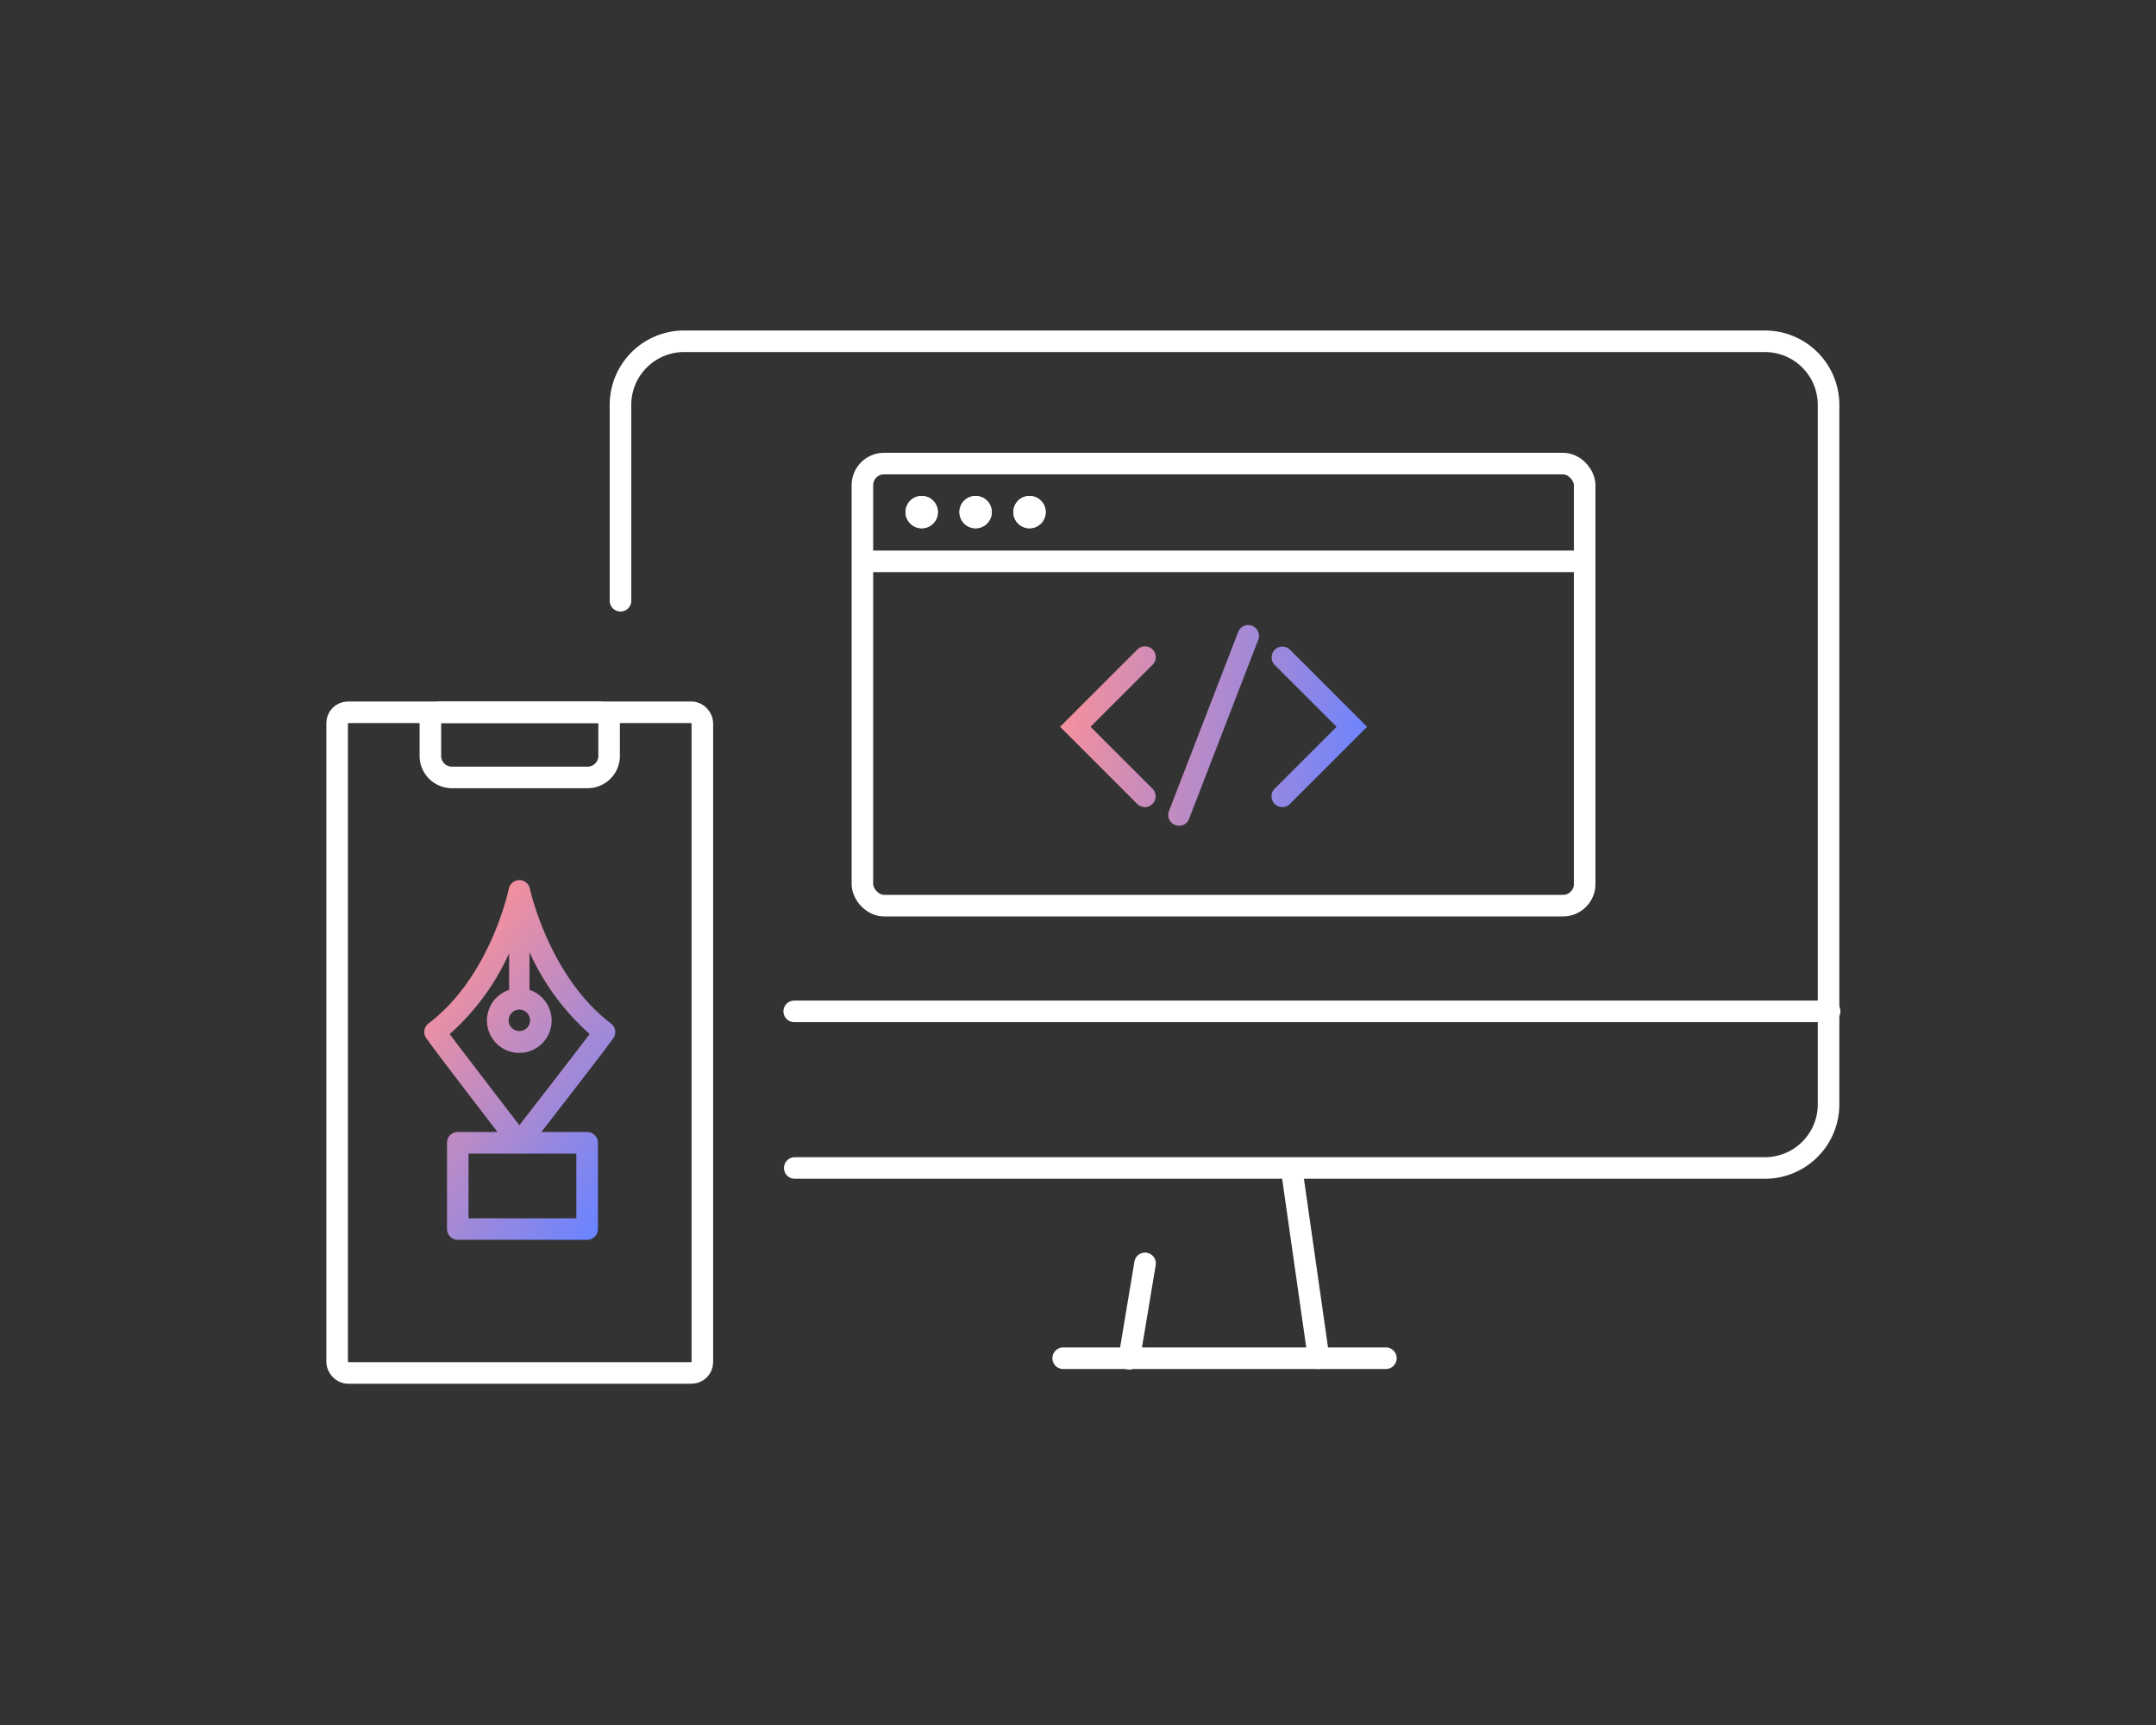
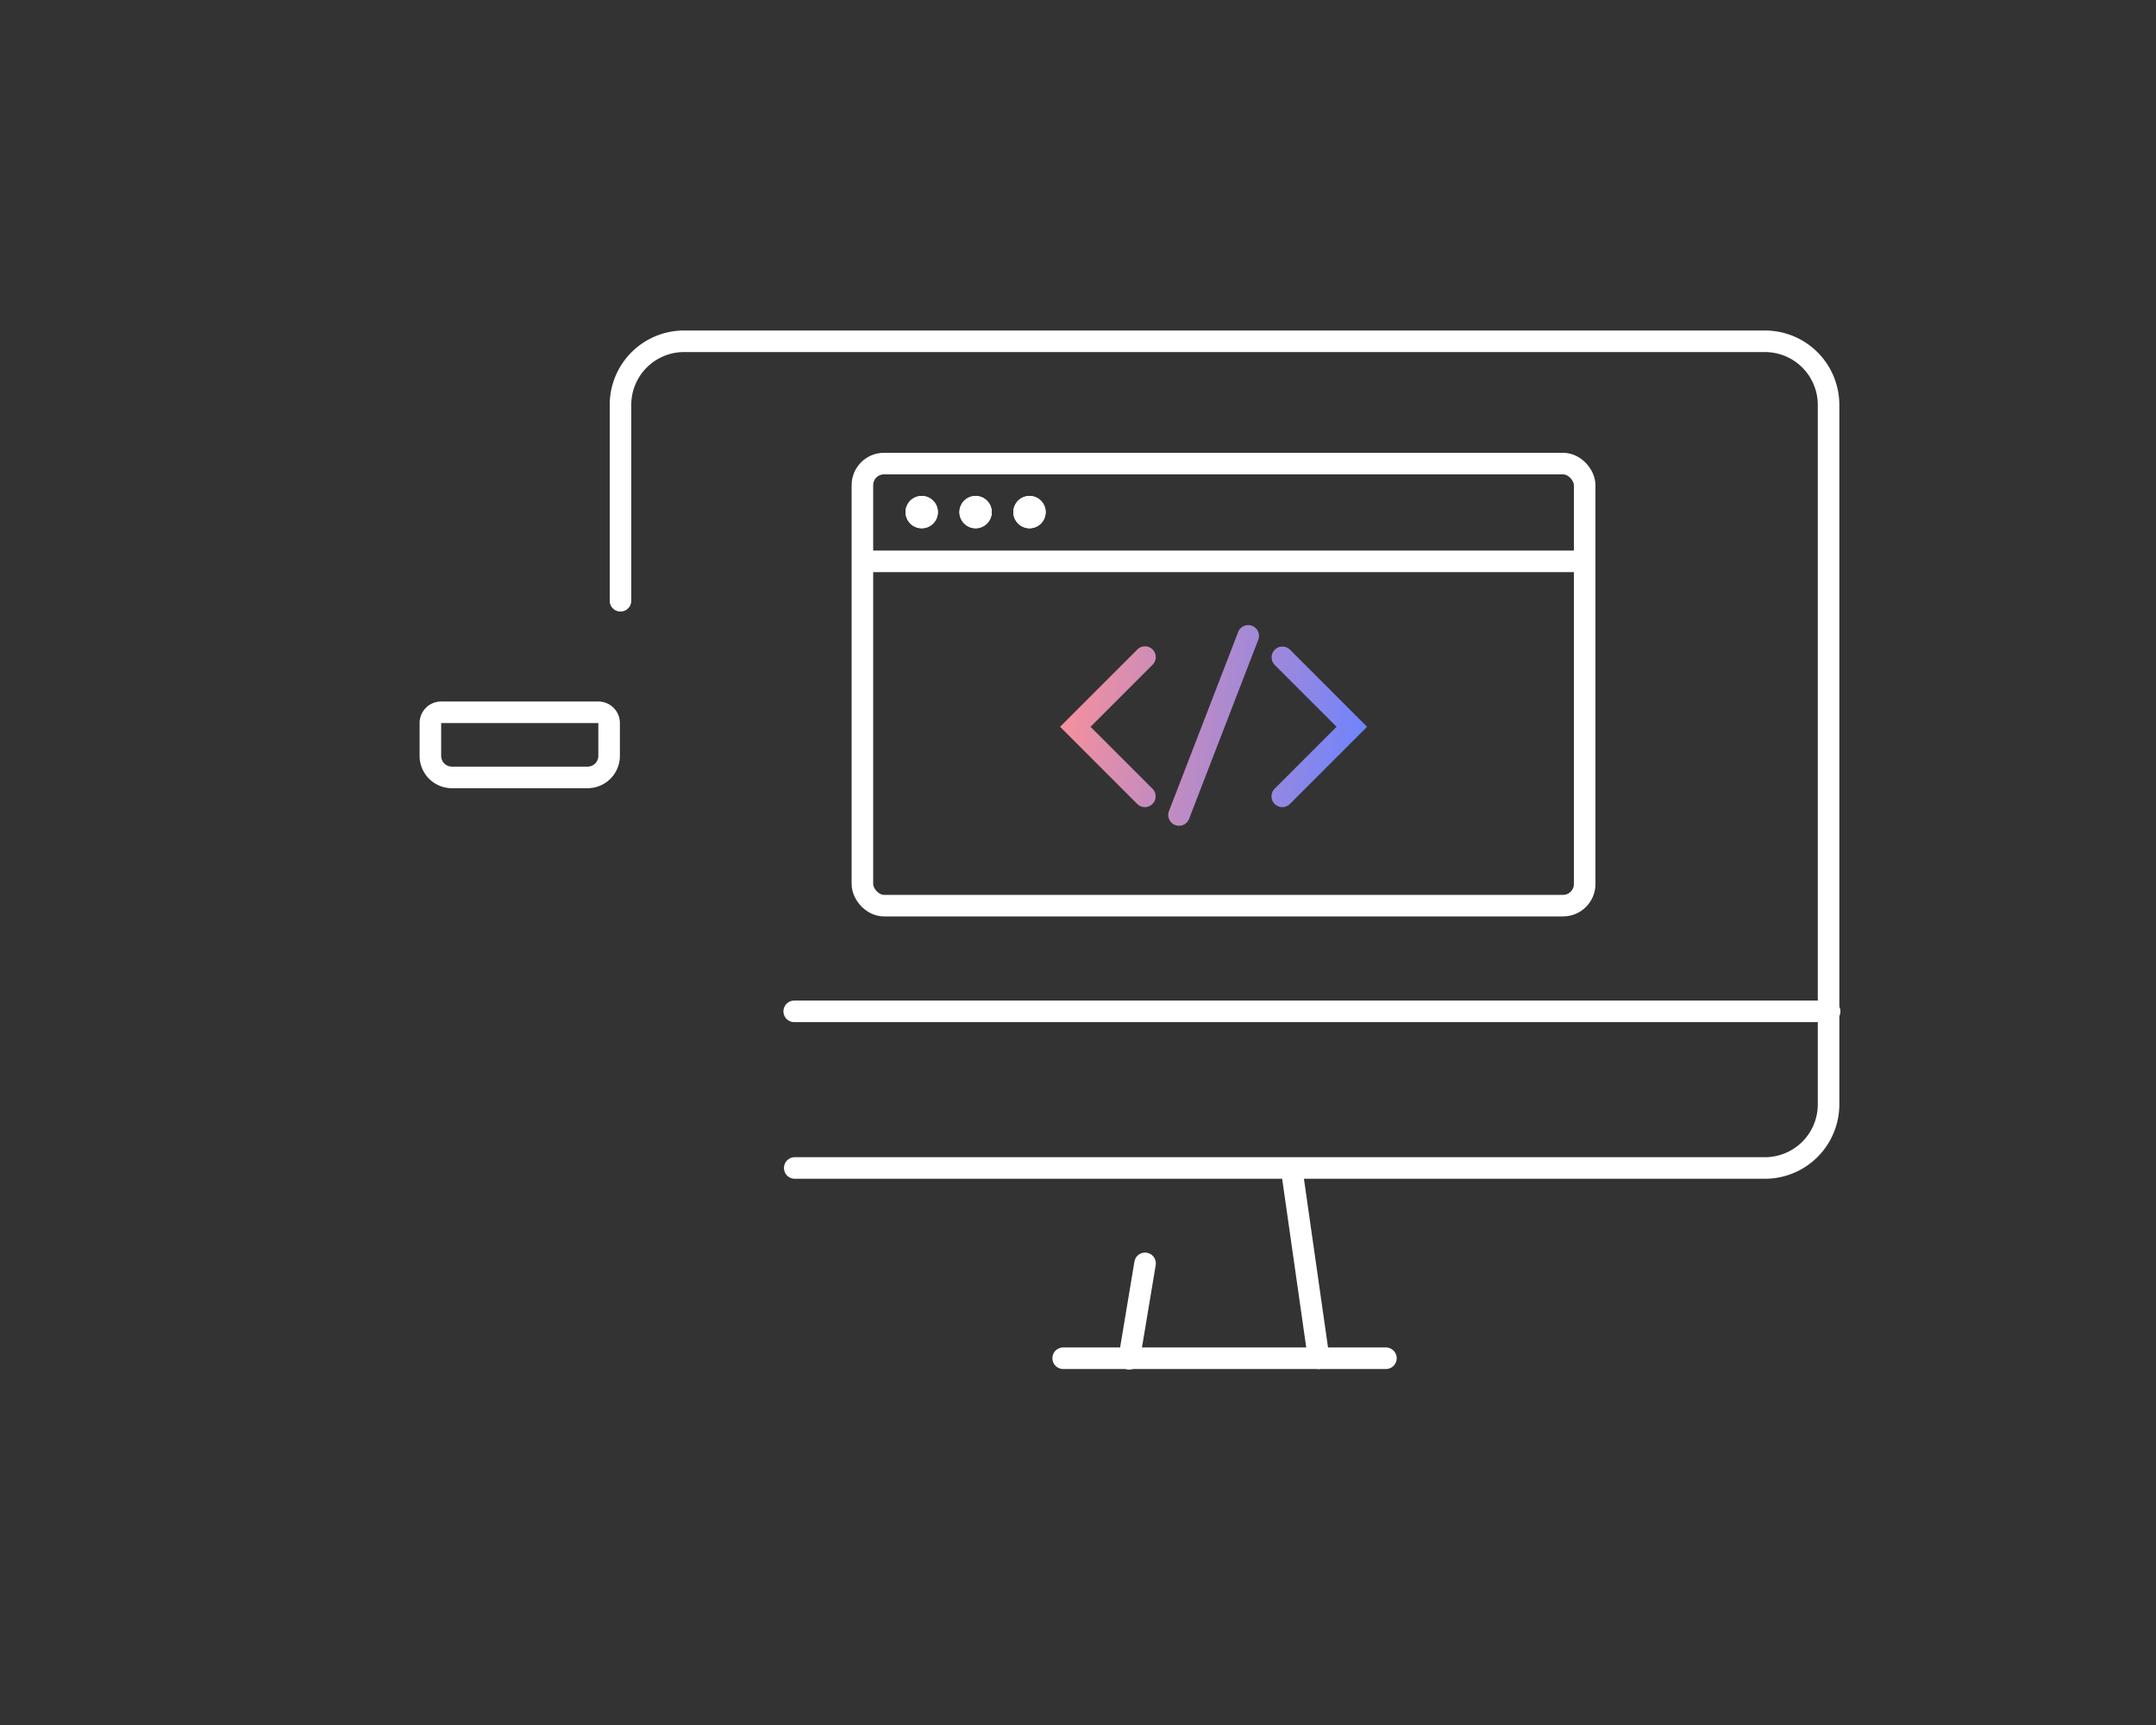
<svg xmlns="http://www.w3.org/2000/svg" xmlns:xlink="http://www.w3.org/1999/xlink" width="200" height="160" viewBox="0 0 200 160">
  <rect x="0" y="0" width="200" height="160" fill="#333333" stroke="none" />
  <defs>
    <linearGradient id="linear-gradient" x1="0.187" y1="0.087" x2="0.856" y2="1" gradientUnits="objectBoundingBox">
      <stop offset="0" stop-color="#ff9195" />
      <stop offset="1" stop-color="#6b84ff" />
    </linearGradient>
    <clipPath id="clip-path">
      <rect id="長方形_341" data-name="長方形 341" width="13" height="3" transform="translate(-885.174 426.025)" fill="none" />
    </clipPath>
    <linearGradient id="linear-gradient-2" x1="-0.139" y1="0.225" x2="2.974" y2="1.058" xlink:href="#linear-gradient" />
    <linearGradient id="linear-gradient-3" x1="-2.11" y1="-0.095" x2="1.004" y2="0.738" xlink:href="#linear-gradient" />
    <linearGradient id="linear-gradient-4" x1="-1.207" y1="0.153" x2="2.074" y2="0.82" xlink:href="#linear-gradient" />
  </defs>
  <g id="web_design_process_icon_04" data-name="web&amp;design_process_icon_04" transform="translate(-449 -3170)">
    <rect id="長方形_308" data-name="長方形 308" width="200" height="160" transform="translate(449 3170)" fill="none" />
    <g id="icon" transform="translate(1418.175 2789.975)">
      <g id="_1092_pc_h" data-name=" 1092 pc h">
        <line id="線_24" data-name="線 24" x1="1.475" y2="8.848" transform="translate(-864.429 497.207)" fill="none" stroke="#fff" stroke-linecap="round" stroke-linejoin="round" stroke-width="2" />
        <line id="線_25" data-name="線 25" x2="2.495" y2="17.464" transform="translate(-849.344 488.543)" fill="none" stroke="#fff" stroke-linecap="round" stroke-linejoin="round" stroke-width="2" />
        <line id="線_26" data-name="線 26" x2="29.938" transform="translate(-870.55 506.006)" fill="none" stroke="#fff" stroke-linecap="round" stroke-linejoin="round" stroke-width="2" />
        <path id="パス_143" data-name="パス 143" d="M-895.45,488.359h90a5.9,5.9,0,0,0,5.9-5.9h0V417.58a5.9,5.9,0,0,0-5.9-5.9H-905.716a5.9,5.9,0,0,0-5.9,5.9v18.167" fill="none" stroke="#fff" stroke-linecap="round" stroke-linejoin="round" stroke-width="2" />
        <path id="パス_152" data-name="パス 152" d="M-895.5,473.832h96.05" fill="none" stroke="#fff" stroke-linecap="round" stroke-width="2" />
      </g>
      <g id="長方形_231" data-name="長方形 231">
        <rect id="長方形_337" data-name="長方形 337" width="35.88" height="63.278" rx="2" transform="translate(-938.901 445.091)" fill="none" />
-         <rect id="長方形_338" data-name="長方形 338" width="33.88" height="61.278" rx="1" transform="translate(-937.901 446.091)" fill="none" stroke="#fff" stroke-width="2" />
-         <path id="パス_367" data-name="パス 367" d="M251.727,1109.227c-5.749-4.352-7.505-12.417-7.522-12.5a1,1,0,0,0-.979-.794h0a1,1,0,0,0-.976.8c-.017.081-1.7,8.141-7.445,12.49a1,1,0,0,0-.291,1.244c.049.1.2.388,6.684,8.826h-3.682a1,1,0,0,0-1,1v8a1,1,0,0,0,1,1h12a1,1,0,0,0,1-1v-8a1,1,0,0,0-1-1H245.27c6.552-8.437,6.7-8.728,6.748-8.826A1,1,0,0,0,251.727,1109.227Zm-3.215,18.07h-10v-6h10Zm-5.286-19.355a.995.995,0,1,1-.995.995A1,1,0,0,1,243.226,1107.942Zm0,10.72c-2.367-3.077-5.321-6.932-6.463-8.451a22.15,22.15,0,0,0,5.514-7.5v3.4a3,3,0,1,0,1.89,0v-3.494a22.517,22.517,0,0,0,5.582,7.59C248.563,1111.78,245.6,1115.607,243.23,1118.662Z" transform="translate(-1164.224 -634.272)" fill="url(#linear-gradient)" />
      </g>
      <g id="長方形_232" data-name="長方形 232">
-         <path id="パス_331" data-name="パス 331" d="M-930.251,445.091h18.58v5.043a3,3,0,0,1-3,3h-12.58a3,3,0,0,1-3-3v-5.043Z" fill="none" />
+         <path id="パス_331" data-name="パス 331" d="M-930.251,445.091v5.043a3,3,0,0,1-3,3h-12.58a3,3,0,0,1-3-3v-5.043Z" fill="none" />
        <path id="パス_332" data-name="パス 332" d="M-928.251,446.091h14.58a1,1,0,0,1,1,1v3.043a2,2,0,0,1-2,2h-12.58a2,2,0,0,1-2-2v-3.043A1,1,0,0,1-928.251,446.091Z" fill="none" stroke="#fff" stroke-width="2" />
      </g>
      <g id="グループ_179" data-name="グループ 179">
        <g id="グループ_178" data-name="グループ 178">
          <line id="線_63" data-name="線 63" x2="65.854" transform="translate(-888.83 432.091)" fill="none" stroke="#fff" stroke-linecap="round" stroke-width="2" />
          <g id="長方形_330" data-name="長方形 330">
            <rect id="長方形_339" data-name="長方形 339" width="69" height="43" rx="3" transform="translate(-890.174 422.025)" fill="none" />
            <rect id="長方形_340" data-name="長方形 340" width="67" height="41" rx="2" transform="translate(-889.174 423.025)" fill="none" stroke="#fff" stroke-width="2" />
          </g>
          <g id="グループ_200" data-name="グループ 200">
            <g id="グループ_199" data-name="グループ 199" clip-path="url(#clip-path)">
              <g id="リピートグリッド_21" data-name="リピートグリッド 21">
                <g id="グループ_196" data-name="グループ 196">
                  <g id="楕円形_106" data-name="楕円形 106">
                    <circle id="楕円形_113" data-name="楕円形 113" cx="1.5" cy="1.5" r="1.5" transform="translate(-885.174 426.025)" fill="#fff" />
                    <circle id="楕円形_114" data-name="楕円形 114" cx="1" cy="1" r="1" transform="translate(-884.674 426.525)" fill="none" stroke="#fff" stroke-width="1" />
                  </g>
                </g>
                <g id="グループ_197" data-name="グループ 197">
                  <g id="楕円形_106-2" data-name="楕円形 106-2">
                    <circle id="楕円形_115" data-name="楕円形 115" cx="1.5" cy="1.5" r="1.5" transform="translate(-880.174 426.025)" fill="#fff" />
                    <circle id="楕円形_116" data-name="楕円形 116" cx="1" cy="1" r="1" transform="translate(-879.674 426.525)" fill="none" stroke="#fff" stroke-width="1" />
                  </g>
                </g>
                <g id="グループ_198" data-name="グループ 198">
                  <g id="楕円形_106-3" data-name="楕円形 106-3">
                    <circle id="楕円形_117" data-name="楕円形 117" cx="1.5" cy="1.5" r="1.5" transform="translate(-875.174 426.025)" fill="#fff" />
                    <circle id="楕円形_118" data-name="楕円形 118" cx="1" cy="1" r="1" transform="translate(-874.674 426.525)" fill="none" stroke="#fff" stroke-width="1" />
                  </g>
                </g>
              </g>
            </g>
          </g>
        </g>
      </g>
      <g id="グループ_216" data-name="グループ 216" transform="translate(-1078.444 -619.138)">
        <path id="パス_363" data-name="パス 363" d="M215.47,1074.026a1,1,0,0,1-.707-.293l-7.158-7.158,7.158-7.158a1,1,0,1,1,1.414,1.414l-5.744,5.744,5.744,5.744a1,1,0,0,1-.707,1.707Z" fill="url(#linear-gradient-2)" />
        <path id="パス_364" data-name="パス 364" d="M228.219,1074.026a1,1,0,0,1-.707-1.707l5.744-5.744-5.744-5.744a1,1,0,0,1,1.414-1.414l7.158,7.158-7.158,7.158A1,1,0,0,1,228.219,1074.026Z" fill="url(#linear-gradient-3)" />
        <path id="パス_365" data-name="パス 365" d="M218.64,1075.756a1,1,0,0,1-.932-1.361l6.411-16.592a1,1,0,1,1,1.865.721l-6.411,16.592A1,1,0,0,1,218.64,1075.756Z" fill="url(#linear-gradient-4)" />
      </g>
    </g>
  </g>
</svg>